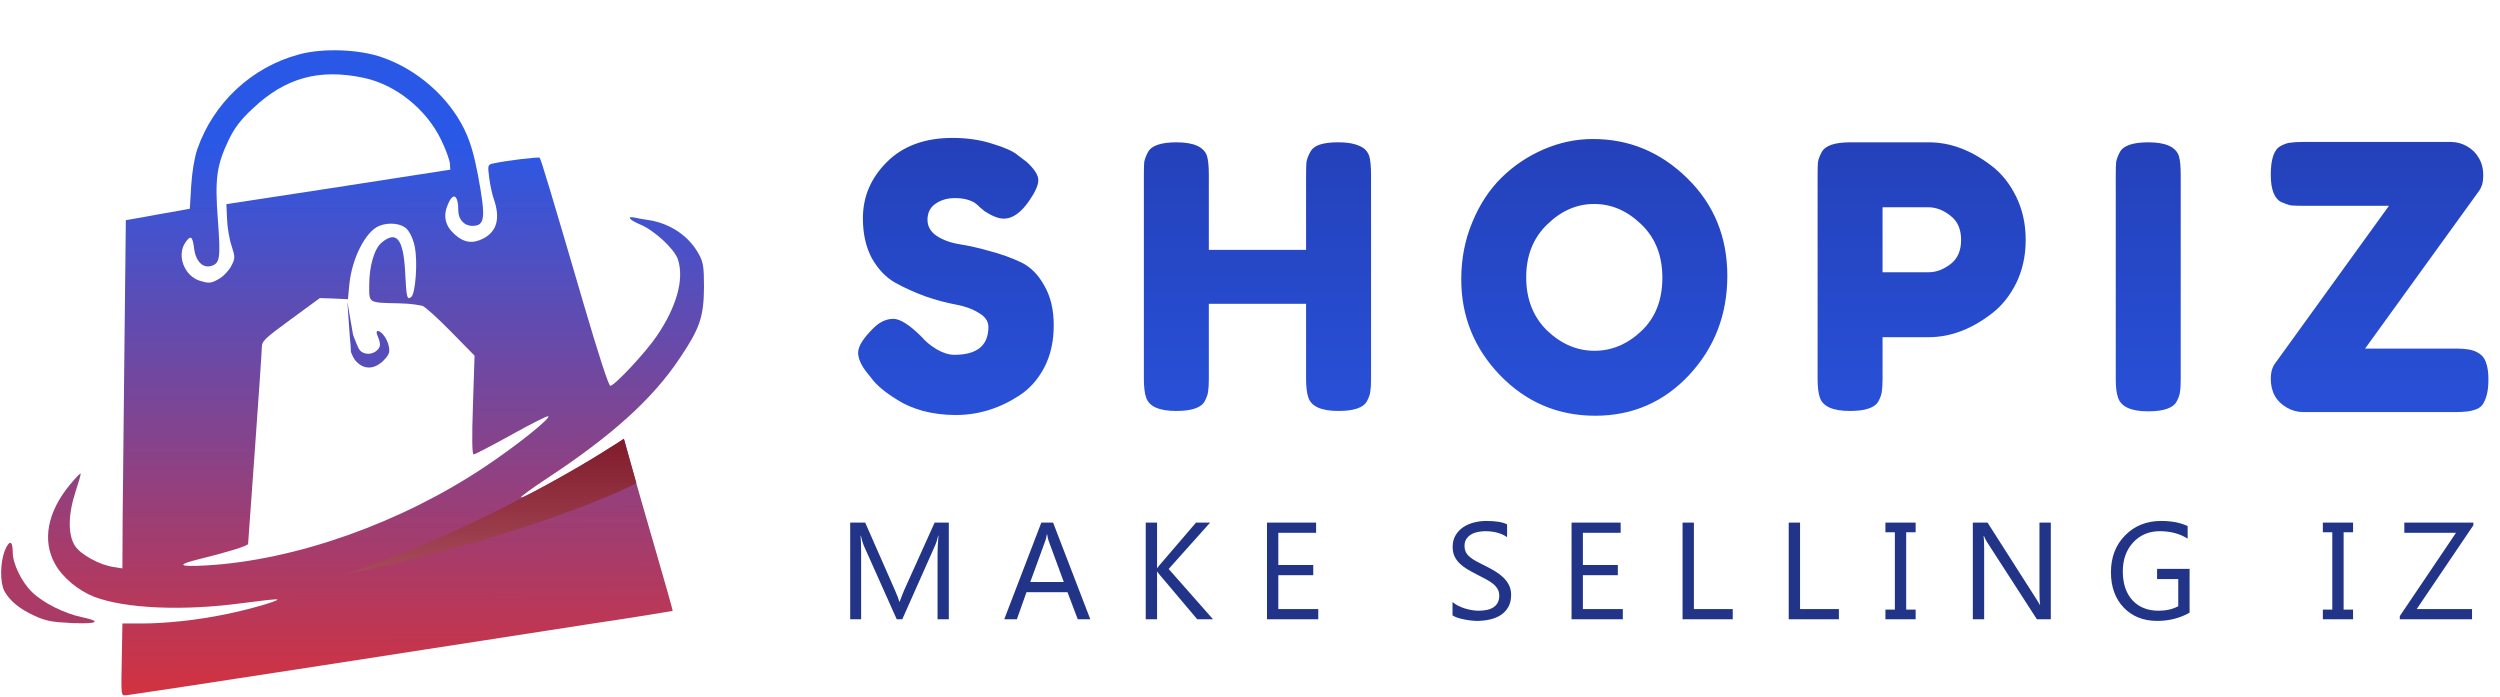
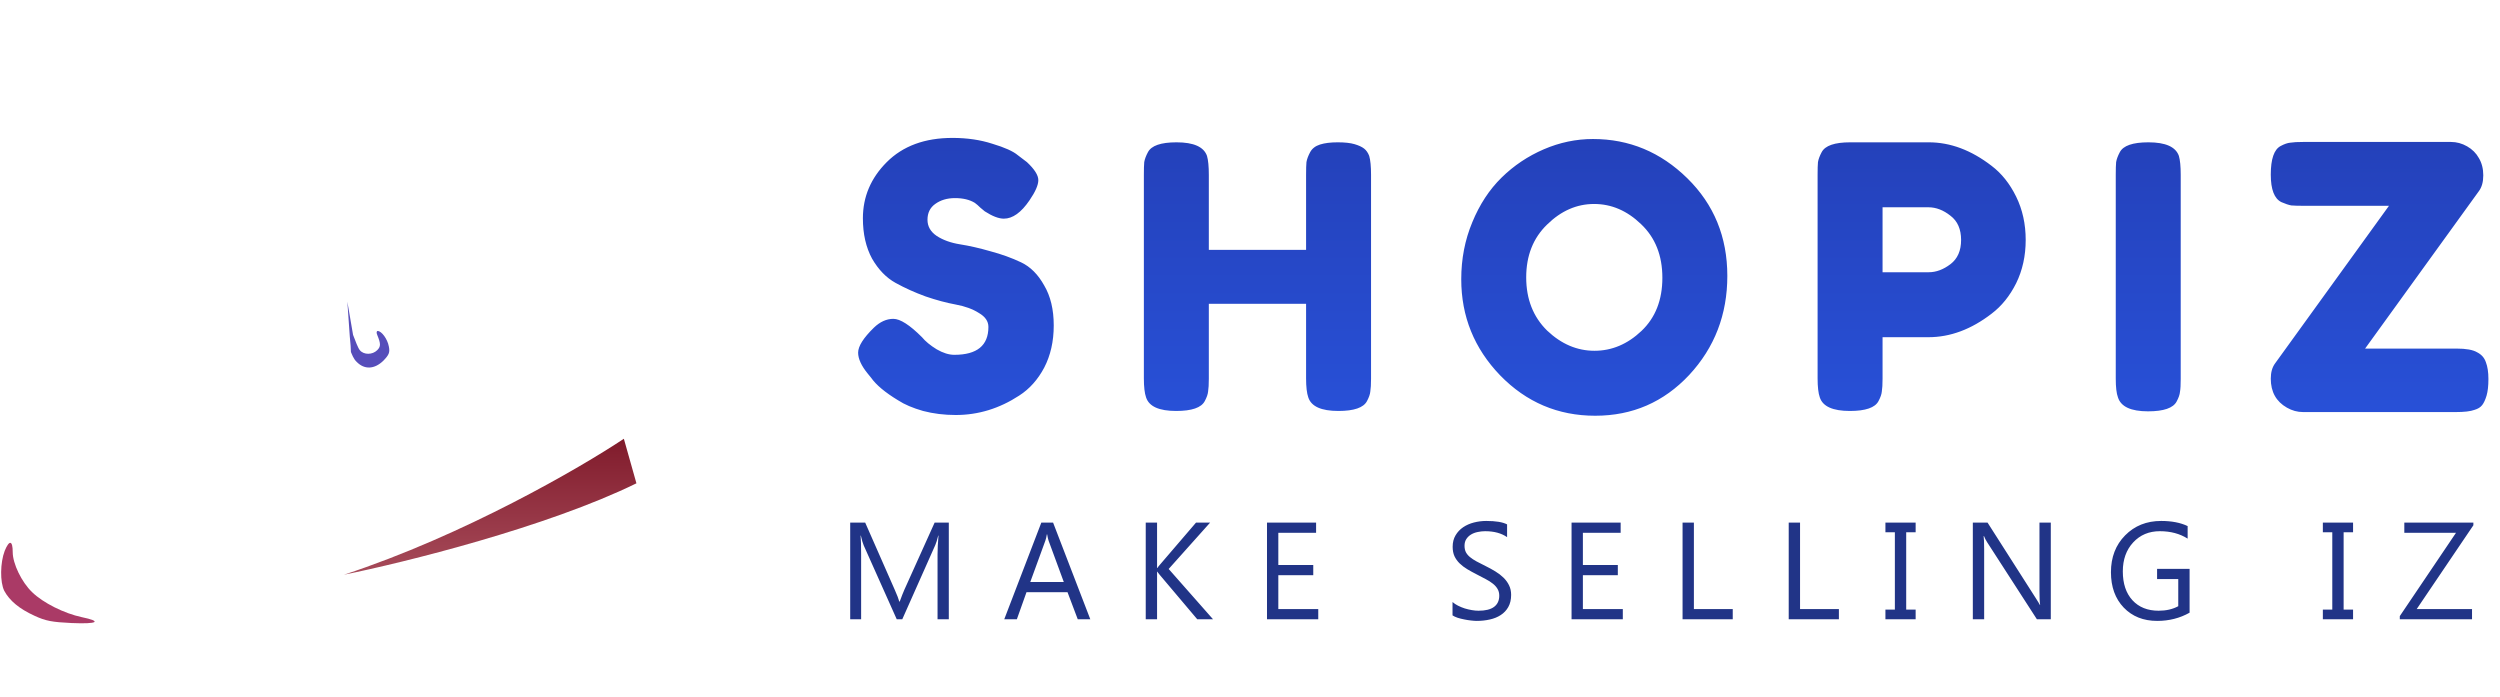
<svg xmlns="http://www.w3.org/2000/svg" width="1094" height="305" viewBox="0 0 1094 305" fill="none">
  <g clip-path="url(#clip0_5584_50)">
-     <path d="M130.765 23.839C110.165 29.339 93.365 45.039 86.365 65.239C85.065 69.039 84.065 75.139 83.665 81.339L83.065 91.339L76.565 92.539C72.965 93.139 66.665 94.239 62.565 95.039L55.065 96.339L54.465 150.839C54.165 180.839 53.765 215.139 53.665 227.039L53.565 248.739L49.865 248.139C43.765 247.339 35.365 242.739 32.865 238.939C29.665 234.139 29.765 225.139 33.065 215.139C34.465 210.939 35.465 207.439 35.265 207.239C35.065 207.039 32.965 209.239 30.565 212.139C20.765 224.039 18.365 236.539 24.065 246.739C27.265 252.639 34.265 258.439 41.165 261.139C54.765 266.339 80.165 267.439 105.965 263.939C114.265 262.839 121.165 262.039 121.365 262.339C122.065 262.939 108.965 266.739 98.565 268.839C86.465 271.339 72.665 272.839 61.865 272.839H53.565L53.365 284.339C52.965 306.639 52.665 304.339 56.065 304.139C57.765 303.939 95.565 298.239 140.065 291.339C184.665 284.439 237.465 276.239 257.565 273.139C277.665 270.139 294.165 267.439 294.365 267.339C294.465 267.239 291.265 255.739 287.165 241.739C283.065 227.739 278.365 211.139 276.565 204.839C274.765 198.539 273.2 192.3 273 192C272 193 268.365 194.839 263.265 198.239C252.965 205.039 228.765 218.339 227.965 217.639C227.765 217.339 232.565 213.839 238.765 209.739C267.565 190.839 285.565 174.639 297.465 156.739C306.265 143.739 307.965 138.539 308.065 125.839C308.065 116.939 307.765 114.739 305.865 111.339C301.665 103.439 293.465 97.839 284.065 96.339C281.865 96.039 279.065 95.539 277.865 95.239C273.965 94.439 275.365 96.239 280.165 98.239C286.265 100.739 295.165 108.939 296.665 113.539C299.465 122.139 296.165 134.139 287.465 146.939C282.665 154.139 268.865 168.839 267.065 168.839C266.365 168.839 261.865 155.039 255.565 133.539C241.065 84.039 236.765 69.739 236.165 69.039C235.665 68.539 221.165 70.339 215.765 71.539C213.465 72.039 213.365 72.339 214.065 77.739C214.465 80.839 215.365 85.139 216.165 87.339C218.965 95.539 217.465 101.239 211.565 104.339C206.965 106.739 203.065 106.239 199.165 102.739C194.865 99.039 193.765 94.639 195.965 89.539C198.265 83.839 200.565 85.239 200.565 92.239C200.565 96.039 203.165 98.839 206.665 98.839C212.265 98.839 212.665 95.539 209.165 76.639C207.365 67.239 205.765 61.839 203.065 56.339C196.165 42.339 182.565 30.439 167.365 25.139C157.265 21.539 141.265 20.939 130.765 23.839ZM159.065 34.039C173.065 36.939 186.565 47.739 193.065 61.239C195.065 65.339 196.765 70.039 196.865 71.539L197.065 74.239L148.065 81.839L99.065 89.339L99.365 95.839C99.465 99.439 100.365 104.739 101.365 107.639C102.965 112.739 102.965 113.039 101.065 116.639C99.965 118.639 97.465 121.239 95.465 122.239C92.265 124.039 91.365 124.039 87.665 122.939C80.665 120.939 77.165 111.739 81.165 106.039C83.465 102.739 84.265 103.339 84.965 108.839C85.665 114.439 88.865 117.539 92.565 116.339C96.265 115.139 96.565 112.839 95.365 96.439C93.965 78.239 94.765 72.439 100.065 61.239C102.665 55.939 105.265 52.439 110.565 47.539C124.765 34.039 139.665 29.939 159.065 34.039ZM177.965 100.139C179.365 101.539 180.865 104.739 181.465 107.839C182.865 114.239 181.865 128.339 179.965 129.939C178.065 131.439 177.865 130.339 177.265 118.539C176.465 104.639 173.565 100.939 167.265 105.939C163.865 108.539 161.565 116.239 161.565 124.939C161.565 132.739 161.065 132.439 174.665 132.739C180.5 132.868 183 133.5 184.865 133.839C186.065 134.239 191.665 139.339 197.365 145.139L207.665 155.639L206.965 177.239C206.465 191.739 206.565 198.839 207.265 198.839C207.865 198.839 215.165 195.039 223.665 190.339C232.065 185.639 239.365 181.939 239.865 182.139C241.465 182.639 226.465 194.739 212.665 203.939C175.765 228.739 129.365 245.239 90.065 247.439C77.665 248.139 76.965 247.139 88.065 244.439C99.165 241.739 108.565 238.839 108.565 238.039C108.565 237.639 109.965 218.839 111.565 196.339C113.165 173.739 114.565 153.939 114.565 152.139C114.565 149.239 115.665 148.239 127.265 139.739L139.965 130.439L146.065 130.639L152.265 130.939L152.865 124.539C153.965 113.139 159.965 101.239 165.965 98.839C170.165 97.139 175.565 97.739 177.965 100.139Z" fill="url(#paint0_linear_5584_50)" />
    <path d="M153.065 147.239C153.365 149.939 153.565 152.939 153.565 154.039C154 155 154.665 157.039 156.065 158.339C159.465 161.839 163.865 161.639 167.765 157.839C170.265 155.239 170.665 154.239 170.165 151.639C169.565 148.339 166.965 144.839 165.265 144.839C164.765 144.839 164.665 145.639 165.065 146.539C166.665 150.439 166.665 151.639 165.065 153.239C162.965 155.339 159.165 155.339 157.465 153.239C156.665 152.339 155.5 149.139 154.5 146.539L152 132L153.065 147.239Z" fill="#564DBA" />
    <path d="M2.065 241.039C0.065 246.239 -0.035 254.739 1.865 258.539C4.165 262.839 8.465 266.439 15.065 269.439C19.965 271.739 22.865 272.239 31.265 272.639C42.765 273.139 44.865 271.939 35.665 270.039C28.165 268.439 18.865 263.839 14.065 259.139C9.465 254.739 5.565 246.639 5.565 241.639C5.565 236.439 4.065 236.139 2.065 241.039Z" fill="#AA3A66" />
    <path d="M150.5 251.5C202.9 234.3 254 204.667 273 192L278.5 211.5C239.3 230.7 176.833 246.167 150.5 251.5Z" fill="url(#paint1_linear_5584_50)" />
  </g>
  <path d="M379.691 163.458C376.907 160.032 375.515 156.98 375.515 154.304C375.515 151.52 377.817 147.88 382.421 143.383C385.098 140.813 387.935 139.528 390.933 139.528C393.931 139.528 398.106 142.205 403.46 147.558C404.959 149.379 407.1 151.145 409.884 152.858C412.668 154.464 415.237 155.267 417.593 155.267C427.55 155.267 432.529 151.199 432.529 143.062C432.529 140.599 431.137 138.565 428.353 136.959C425.676 135.246 422.304 134.014 418.235 133.265C414.167 132.515 409.777 131.338 405.066 129.732C400.355 128.019 395.965 126.038 391.896 123.789C387.828 121.541 384.402 118.008 381.618 113.19C378.941 108.265 377.603 102.376 377.603 95.523C377.603 86.102 381.083 77.911 388.042 70.951C395.108 63.885 404.691 60.352 416.79 60.352C423.214 60.352 429.049 61.208 434.295 62.921C439.649 64.527 443.343 66.187 445.377 67.9L449.392 70.951C452.711 74.056 454.37 76.68 454.37 78.821C454.37 80.962 453.086 83.907 450.516 87.654C446.876 93.007 443.128 95.684 439.274 95.684C437.026 95.684 434.242 94.613 430.923 92.472C430.601 92.258 429.959 91.723 428.995 90.866C428.139 90.01 427.336 89.314 426.586 88.778C424.338 87.386 421.447 86.69 417.914 86.69C414.488 86.69 411.597 87.547 409.241 89.26C406.993 90.866 405.869 93.168 405.869 96.166C405.869 99.057 407.207 101.412 409.884 103.232C412.668 105.053 416.094 106.284 420.162 106.926C424.231 107.569 428.674 108.586 433.492 109.978C438.31 111.262 442.754 112.868 446.822 114.796C450.891 116.723 454.263 120.096 456.94 124.914C459.724 129.625 461.116 135.46 461.116 142.419C461.116 149.379 459.724 155.535 456.94 160.888C454.156 166.135 450.516 170.203 446.019 173.094C437.347 178.769 428.085 181.606 418.235 181.606C413.203 181.606 408.438 181.017 403.942 179.839C399.445 178.555 395.804 177.002 393.021 175.182C387.346 171.756 383.385 168.437 381.136 165.225L379.691 163.458ZM573.309 66.615C574.165 65.009 575.611 63.885 577.645 63.242C579.679 62.6 582.249 62.279 585.354 62.279C588.459 62.279 590.921 62.547 592.742 63.082C594.562 63.617 595.954 64.26 596.917 65.009C597.881 65.759 598.63 66.829 599.166 68.221C599.701 70.041 599.969 72.825 599.969 76.573V165.706C599.969 168.169 599.862 170.043 599.647 171.328C599.54 172.505 599.059 173.897 598.202 175.503C596.703 178.394 592.527 179.839 585.675 179.839C578.18 179.839 573.791 177.859 572.506 173.897C571.863 172.077 571.542 169.293 571.542 165.546V132.944H528.983V165.706C528.983 168.169 528.876 170.043 528.661 171.328C528.554 172.505 528.073 173.897 527.216 175.503C525.717 178.394 521.541 179.839 514.689 179.839C507.194 179.839 502.805 177.859 501.52 173.897C500.877 172.077 500.556 169.293 500.556 165.546V76.412C500.556 73.949 500.61 72.129 500.717 70.951C500.931 69.667 501.466 68.221 502.323 66.615C503.822 63.724 507.997 62.279 514.85 62.279C522.344 62.279 526.788 64.26 528.18 68.221C528.715 70.041 528.983 72.825 528.983 76.573V109.335H571.542V76.412C571.542 73.949 571.596 72.129 571.703 70.951C571.917 69.667 572.452 68.221 573.309 66.615ZM697.099 60.834C712.945 60.834 726.703 66.562 738.374 78.018C750.044 89.474 755.879 103.714 755.879 120.738C755.879 137.655 750.312 152.109 739.177 164.1C728.041 175.985 714.337 181.927 698.062 181.927C681.788 181.927 667.923 176.038 656.467 164.261C645.117 152.484 639.443 138.458 639.443 122.183C639.443 113.297 641.049 104.999 644.261 97.29C647.473 89.474 651.756 82.943 657.109 77.697C662.462 72.45 668.619 68.328 675.578 65.33C682.538 62.333 689.711 60.834 697.099 60.834ZM667.869 121.38C667.869 130.909 670.921 138.672 677.024 144.668C683.234 150.556 690.139 153.501 697.741 153.501C705.343 153.501 712.195 150.61 718.298 144.828C724.401 139.047 727.453 131.284 727.453 121.541C727.453 111.798 724.348 103.982 718.138 98.093C712.035 92.204 705.182 89.26 697.581 89.26C689.979 89.26 683.127 92.258 677.024 98.254C670.921 104.142 667.869 111.851 667.869 121.38ZM882.266 86.048C885.05 91.723 886.442 98.04 886.442 104.999C886.442 111.958 885.05 118.275 882.266 123.95C879.483 129.518 875.896 133.961 871.506 137.28C862.62 144.132 853.412 147.558 843.883 147.558H823.807V165.706C823.807 168.169 823.7 170.043 823.486 171.328C823.379 172.505 822.897 173.897 822.041 175.503C820.542 178.394 816.366 179.839 809.514 179.839C802.019 179.839 797.629 177.859 796.345 173.897C795.702 172.077 795.381 169.293 795.381 165.546V76.412C795.381 73.949 795.434 72.129 795.542 70.951C795.756 69.667 796.291 68.221 797.148 66.615C798.647 63.724 802.822 62.279 809.675 62.279H844.043C853.465 62.279 862.62 65.705 871.506 72.557C875.896 75.876 879.483 80.373 882.266 86.048ZM844.043 119.132C847.255 119.132 850.414 117.954 853.519 115.599C856.624 113.243 858.176 109.71 858.176 104.999C858.176 100.288 856.624 96.755 853.519 94.399C850.414 91.937 847.202 90.705 843.883 90.705H823.807V119.132H844.043ZM925.855 76.412C925.855 73.949 925.908 72.129 926.016 70.951C926.23 69.667 926.765 68.221 927.622 66.615C929.12 63.724 933.296 62.279 940.148 62.279C947.643 62.279 952.087 64.26 953.478 68.221C954.014 70.041 954.281 72.825 954.281 76.573V165.867C954.281 168.437 954.174 170.31 953.96 171.488C953.853 172.666 953.371 174.058 952.515 175.664C951.016 178.555 946.84 180 939.988 180C932.493 180 928.103 177.966 926.819 173.897C926.176 172.184 925.855 169.454 925.855 165.706V76.412ZM1074.96 152.537C1079.13 152.537 1082.13 153.072 1083.95 154.143C1085.88 155.107 1087.16 156.552 1087.81 158.479C1088.56 160.407 1088.93 162.869 1088.93 165.867C1088.93 168.865 1088.66 171.274 1088.13 173.094C1087.59 174.914 1086.95 176.306 1086.2 177.27C1085.45 178.233 1084.33 178.929 1082.83 179.358C1081.12 180 1078.38 180.321 1074.64 180.321H1007.83C1005.36 180.321 1003.01 179.679 1000.76 178.394C996.05 175.717 993.694 171.488 993.694 165.706C993.694 162.923 994.337 160.674 995.621 158.961L1045.41 90.063H1008.47C1005.9 90.063 1003.97 90.01 1002.69 89.902C1001.51 89.688 1000.06 89.207 998.352 88.457C995.247 86.958 993.694 82.943 993.694 76.412C993.694 69.559 995.14 65.384 998.03 63.885C999.636 63.028 1001.03 62.547 1002.21 62.44C1003.49 62.225 1005.42 62.118 1007.99 62.118H1072.55C1075.01 62.118 1077.37 62.761 1079.62 64.046C1081.86 65.33 1083.58 67.043 1084.76 69.185C1086.04 71.326 1086.68 73.842 1086.68 76.733C1086.68 79.624 1086.04 81.926 1084.76 83.639L1034.97 152.537H1074.96Z" fill="url(#paint2_linear_5584_50)" />
  <path d="M415.199 271H410.27V242.607C410.27 240.364 410.408 237.619 410.683 234.372H410.565C410.093 236.281 409.67 237.649 409.296 238.475L394.834 271H392.414L377.981 238.711C377.568 237.767 377.145 236.32 376.712 234.372H376.594C376.751 236.065 376.83 238.829 376.83 242.666V271H372.049V228.676H378.601L391.587 258.191C392.591 260.453 393.24 262.146 393.535 263.267H393.712C394.558 260.945 395.237 259.214 395.749 258.073L409.001 228.676H415.199V271ZM477.117 271H471.627L467.141 259.135H449.196L444.975 271H439.456L455.689 228.676H460.825L477.117 271ZM465.517 254.678L458.877 236.645C458.66 236.055 458.444 235.11 458.227 233.812H458.109C457.912 235.012 457.686 235.956 457.43 236.645L450.849 254.678H465.517ZM530.829 271H523.923L507.572 251.638C506.962 250.91 506.588 250.419 506.45 250.163H506.332V271H501.374V228.676H506.332V248.569H506.45C506.726 248.136 507.099 247.654 507.572 247.123L523.391 228.676H529.56L511.409 248.982L530.829 271ZM576.868 271H554.437V228.676H575.923V233.162H559.395V247.241H574.684V251.698H559.395V266.514H576.868V271ZM635.624 269.288V263.444C636.293 264.035 637.089 264.566 638.014 265.038C638.959 265.51 639.943 265.914 640.966 266.248C642.009 266.563 643.051 266.809 644.094 266.986C645.137 267.163 646.101 267.252 646.987 267.252C650.036 267.252 652.309 266.691 653.805 265.569C655.32 264.428 656.077 262.795 656.077 260.67C656.077 259.529 655.821 258.535 655.31 257.689C654.818 256.843 654.129 256.075 653.244 255.387C652.358 254.678 651.306 254.009 650.086 253.38C648.885 252.731 647.587 252.052 646.19 251.343C644.714 250.596 643.337 249.838 642.058 249.071C640.779 248.303 639.667 247.457 638.723 246.532C637.778 245.608 637.03 244.565 636.479 243.404C635.948 242.223 635.683 240.846 635.683 239.272C635.683 237.344 636.106 235.671 636.952 234.254C637.798 232.818 638.91 231.637 640.287 230.713C641.664 229.788 643.228 229.099 644.98 228.647C646.751 228.194 648.551 227.968 650.381 227.968C654.552 227.968 657.592 228.47 659.501 229.473V235.051C657.002 233.32 653.795 232.454 649.879 232.454C648.797 232.454 647.715 232.572 646.632 232.808C645.55 233.025 644.586 233.389 643.74 233.9C642.894 234.412 642.205 235.071 641.674 235.878C641.143 236.684 640.877 237.668 640.877 238.829C640.877 239.911 641.074 240.846 641.467 241.633C641.881 242.42 642.481 243.138 643.268 243.788C644.055 244.437 645.009 245.067 646.131 245.677C647.272 246.287 648.58 246.956 650.056 247.684C651.571 248.431 653.008 249.218 654.365 250.045C655.723 250.871 656.913 251.786 657.937 252.79C658.96 253.793 659.766 254.905 660.357 256.125C660.967 257.345 661.272 258.742 661.272 260.316C661.272 262.401 660.858 264.172 660.032 265.628C659.225 267.065 658.123 268.235 656.726 269.141C655.349 270.046 653.755 270.695 651.945 271.089C650.135 271.502 648.226 271.708 646.219 271.708C645.55 271.708 644.724 271.649 643.74 271.531C642.756 271.433 641.753 271.275 640.73 271.059C639.706 270.862 638.732 270.616 637.808 270.321C636.903 270.006 636.175 269.662 635.624 269.288ZM710.144 271H687.713V228.676H709.199V233.162H692.671V247.241H707.96V251.698H692.671V266.514H710.144V271ZM758.249 271H736.29V228.676H741.248V266.514H758.249V271ZM804.701 271H782.742V228.676H787.7V266.514H804.701V271ZM838.284 228.676V232.926H834.152V266.75H838.284V271H825.062V266.75H829.194V232.926H825.062V228.676H838.284ZM897.428 271H891.348L869.566 237.265C869.015 236.419 868.562 235.533 868.208 234.609H868.031C868.188 235.514 868.267 237.452 868.267 240.423V271H863.309V228.676H869.743L890.934 261.88C891.82 263.257 892.39 264.202 892.646 264.713H892.764C892.567 263.493 892.469 261.418 892.469 258.486V228.676H897.428V271ZM958.165 268.108C953.914 270.508 949.192 271.708 943.998 271.708C937.957 271.708 933.067 269.76 929.329 265.864C925.61 261.969 923.751 256.813 923.751 250.399C923.751 243.847 925.817 238.475 929.949 234.284C934.1 230.073 939.354 227.968 945.709 227.968C950.314 227.968 954.18 228.716 957.309 230.211V235.701C953.885 233.536 949.832 232.454 945.149 232.454C940.407 232.454 936.521 234.087 933.49 237.353C930.46 240.62 928.945 244.85 928.945 250.045C928.945 255.397 930.352 259.607 933.166 262.677C935.979 265.727 939.797 267.252 944.617 267.252C947.923 267.252 950.786 266.592 953.206 265.274V253.409H943.939V248.923H958.165V268.108ZM1029.7 228.676V232.926H1025.57V266.75H1029.7V271H1016.48V266.75H1020.61V232.926H1016.48V228.676H1029.7ZM1082.35 229.857L1057.56 266.514H1081.76V271H1050.15V269.613L1074.74 233.162H1052.13V228.676H1082.35V229.857Z" fill="#213487" />
  <defs>
    <linearGradient id="paint0_linear_5584_50" x1="164.545" y1="22" x2="165" y2="358.15" gradientUnits="userSpaceOnUse">
      <stop offset="0.12" stop-color="#2A58E6" />
      <stop offset="0.85" stop-color="#D5313D" />
    </linearGradient>
    <linearGradient id="paint1_linear_5584_50" x1="214.5" y1="192" x2="214.5" y2="251.5" gradientUnits="userSpaceOnUse">
      <stop stop-color="#801B2B" />
      <stop offset="1" stop-color="#A74B5A" />
    </linearGradient>
    <linearGradient id="paint2_linear_5584_50" x1="732.5" y1="0" x2="732.5" y2="241" gradientUnits="userSpaceOnUse">
      <stop stop-color="#2239AB" />
      <stop offset="1" stop-color="#2A58E6" />
    </linearGradient>
    <clipPath id="clip0_5584_50">
      <rect width="307.56" height="282.3" fill="white" transform="translate(0.5 22)" />
    </clipPath>
  </defs>
</svg>